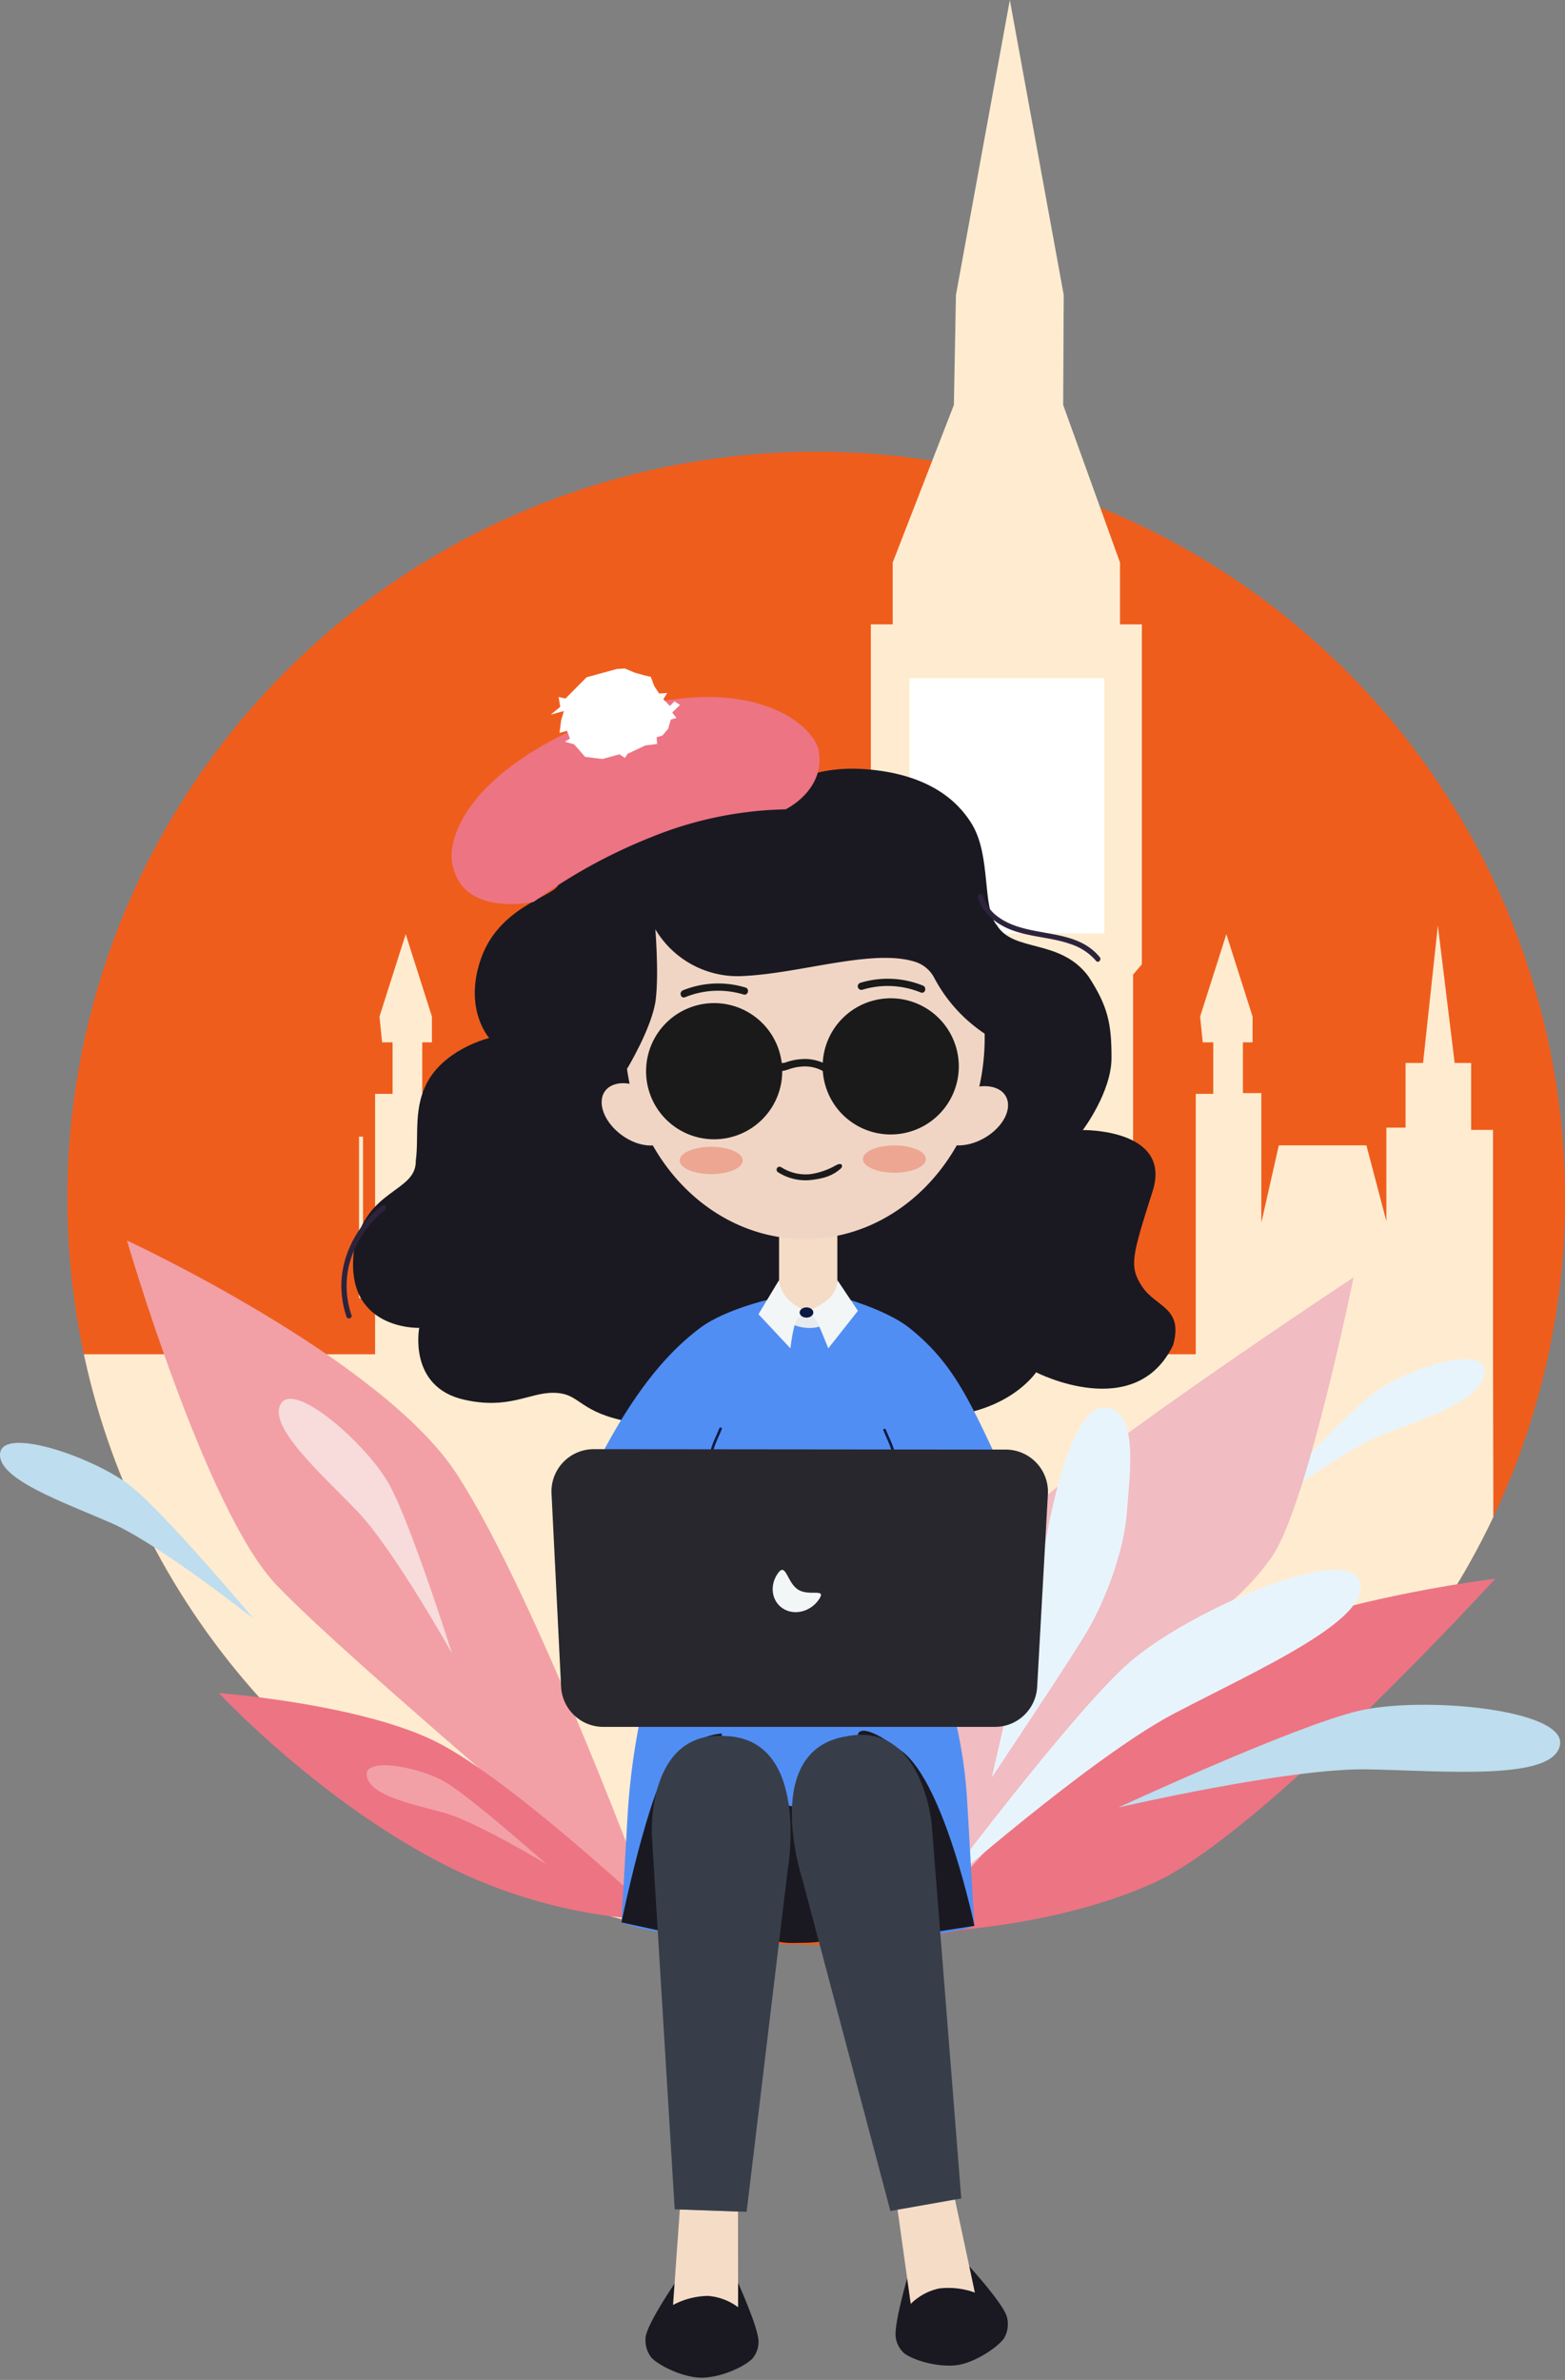
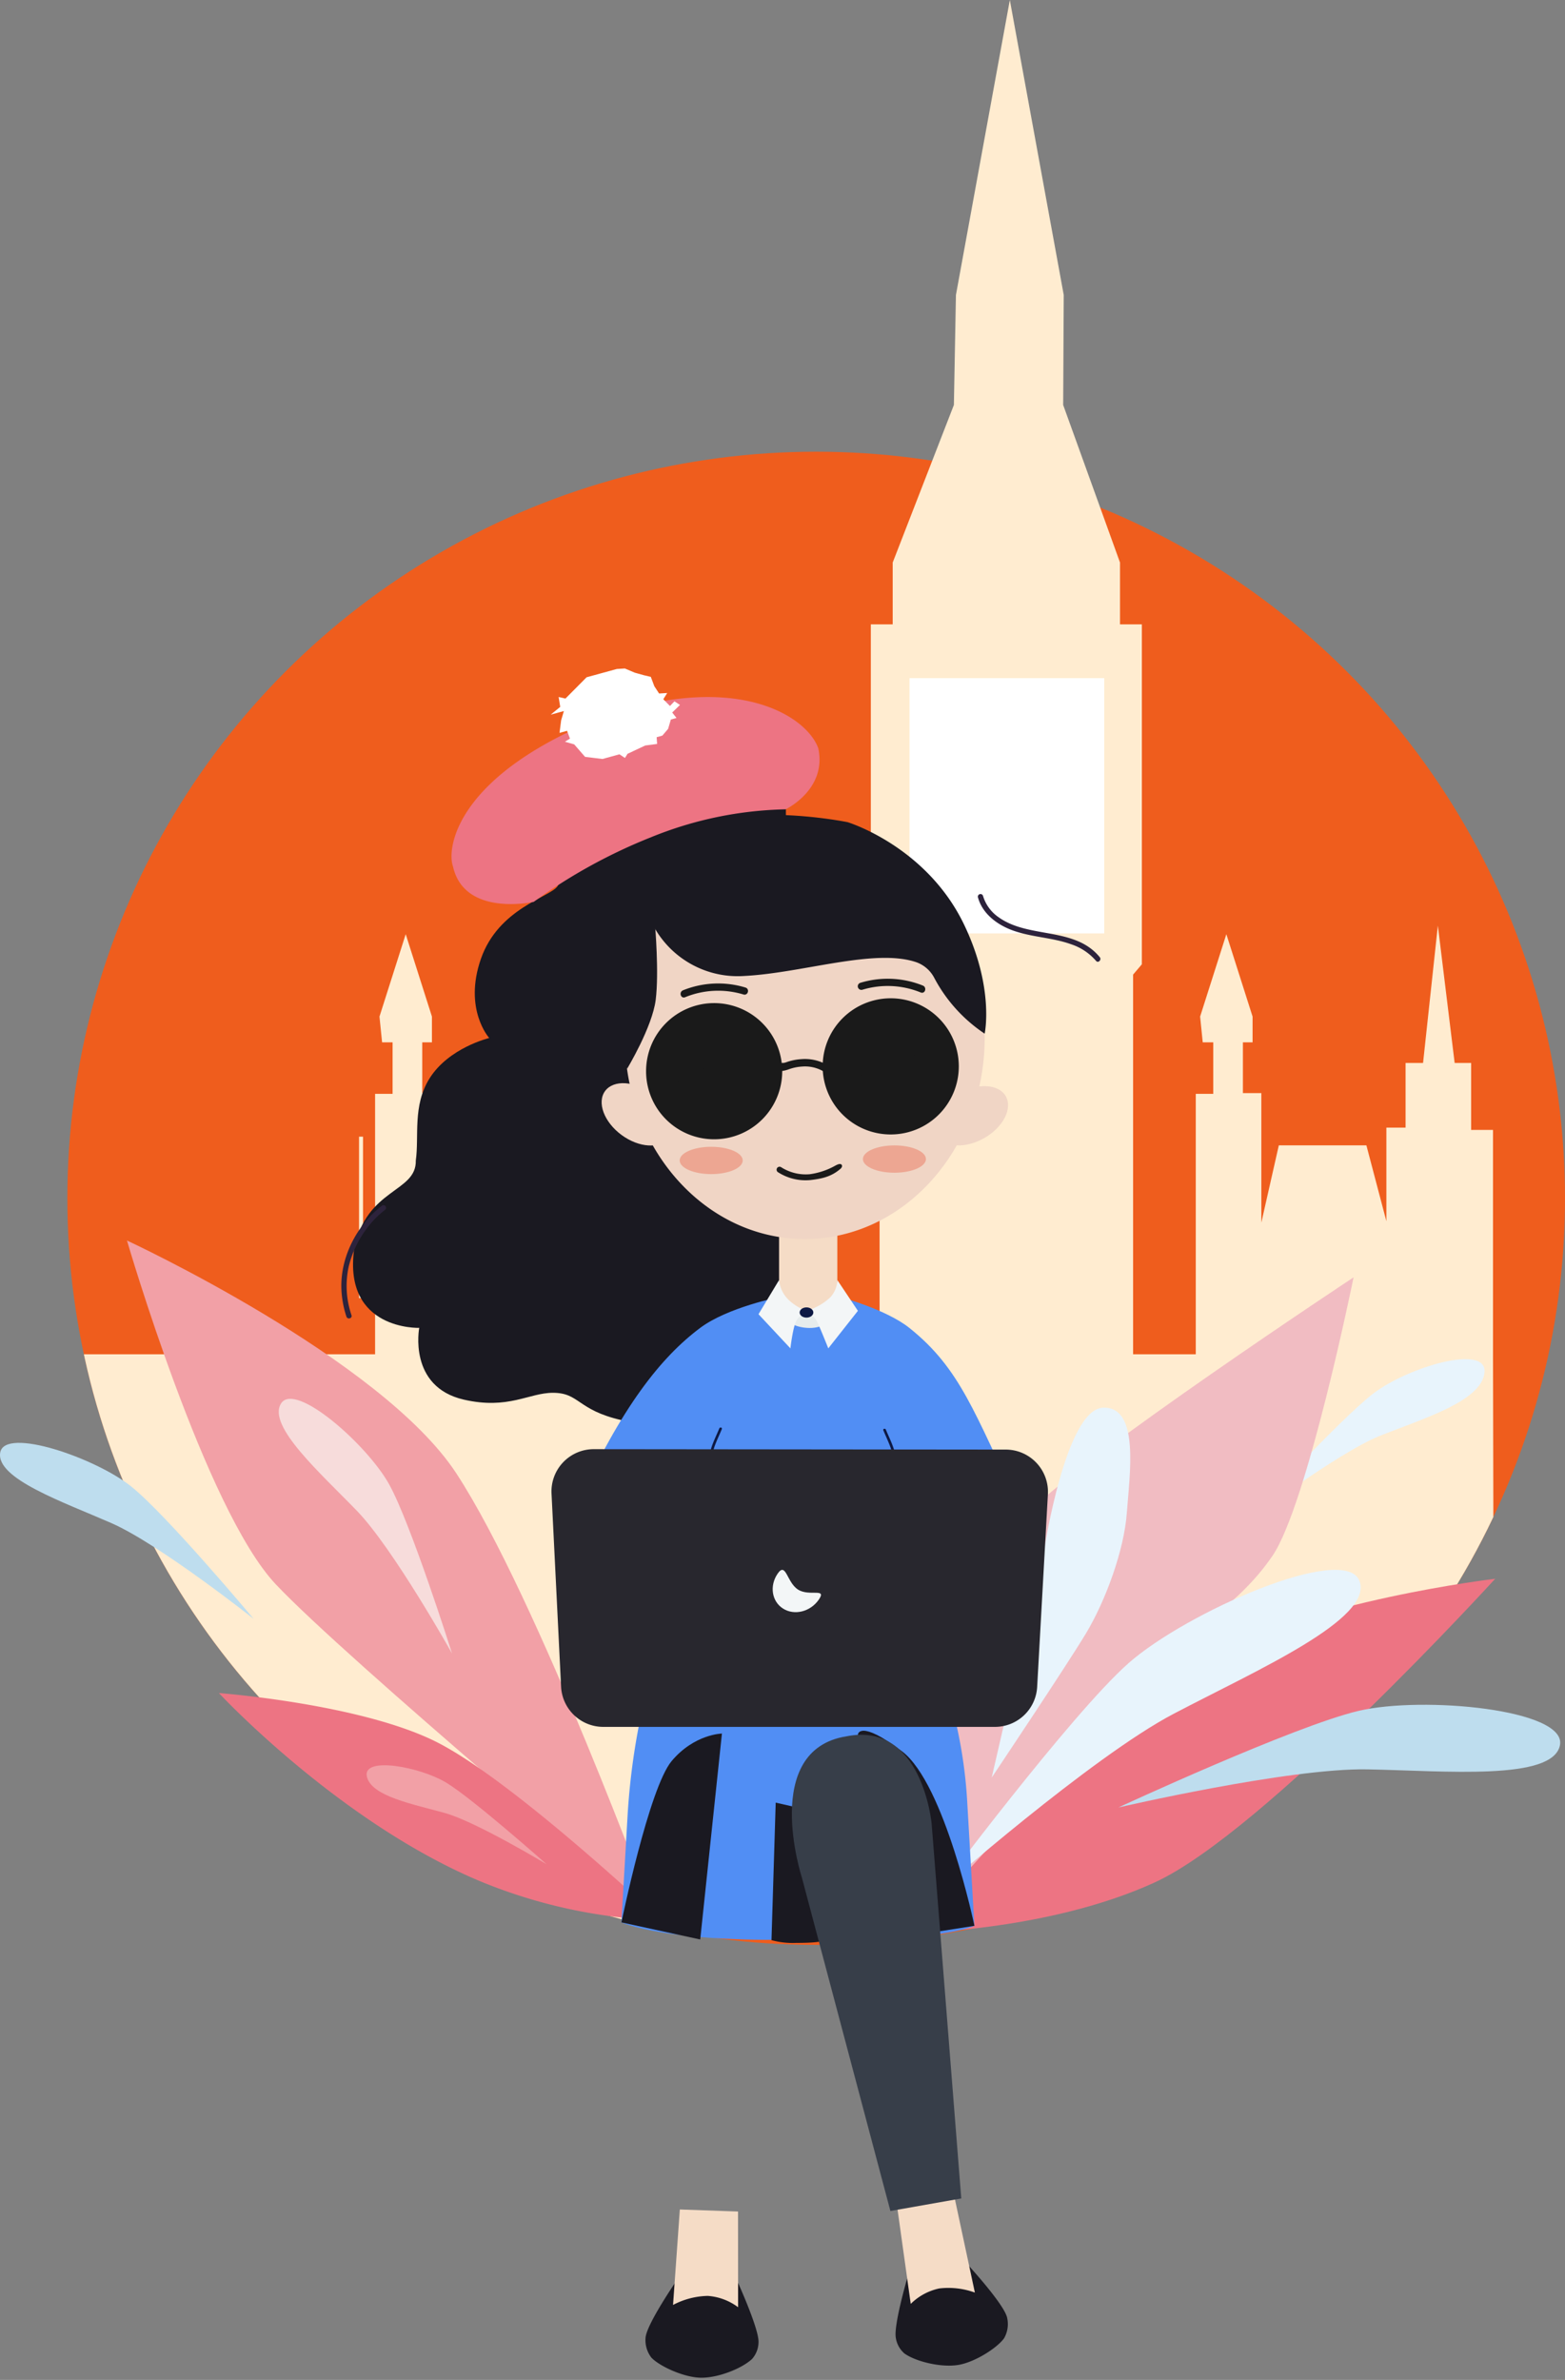
<svg xmlns="http://www.w3.org/2000/svg" width="393.237" height="597.856" viewBox="0 0 393.237 597.856">
  <rect x="0" y="0" width="393.237" height="597.856" fill="#808080" stroke="none" />
  <defs>
    <clipPath id="clip-path">
      <ellipse id="Mask" cx="188.156" cy="187.552" rx="188.156" ry="187.552" fill="#feb548" />
    </clipPath>
  </defs>
  <g id="Illustration" transform="translate(0 -0.767)">
    <g id="_2" data-name="2" transform="translate(0 0.767)">
      <g id="Path" transform="translate(16.926 113.473)">
        <ellipse id="Mask-2" data-name="Mask" cx="188.156" cy="187.552" rx="188.156" ry="187.552" transform="translate(0 0)" fill="#ef5d1d" />
        <g id="Path-2" data-name="Path" transform="translate(0 0)" clip-path="url(#clip-path)">
          <path id="Line_2_Copy" data-name="Line 2 Copy" d="M.415,0V39.562" transform="translate(73.377 172.565)" fill="none" stroke="#ffecd0" stroke-linecap="square" stroke-miterlimit="10" stroke-width="1" />
          <path id="Path-3" data-name="Path" d="M.154,107.7H30V42.275h4.394V29.333H31.749l-.656-6.469,6.591-20.7,6.591,20.7v6.469h-2.43V42.086h4.627V74.627l4.394-19.41H72.874l5.019,19.055V50.753h4.825V34.511h4.394L90.828,0,95.05,34.511h4.143V51.332h5.494v56.937l.154,72.463H0Z" transform="translate(253.535 119.038)" fill="#ffecd0" />
          <path id="Path_Copy_3" data-name="Path Copy 3" d="M.154,107.7h81.2V42.275h4.394V29.333H83.109l-.656-6.469,6.591-20.7,6.591,20.7v6.469H93.2V42.086h4.627V74.627l4.394-19.41h22.009l5.019,19.055V50.753h4.825V34.511h4.394L142.189,0l4.222,34.511h4.143V51.332h5.495v56.937l4.628,159.079L0,180.732Z" transform="translate(-4.028 119.038)" fill="#ffecd0" />
        </g>
      </g>
      <path id="Path-4" data-name="Path" d="M5.494,141.313,20.869,101.73l.515-27.63L34.926,0,48.469,74.1l-.141,27.63L62.61,141.313V156.84H68.1v85.4l-2.2,2.589V419.523H2.2V244.834L0,242.244v-85.4H5.494Z" transform="translate(218.814 0)" fill="#ffecd0" />
      <rect id="Rectangle" width="48.931" height="64.116" transform="translate(277.46 234.479) rotate(180)" fill="#fff" />
      <path id="Path-5" data-name="Path" d="M0,41.153s23.171-17.58,33.94-21.89S59.528,10.592,60.224,3.338,41.05,1.955,32.329,8.6,0,41.153,0,41.153Z" transform="translate(312.788 341.431)" fill="#e8f4fc" />
      <path id="Path-6" data-name="Path" d="M0,89.052s35.089-.2,62.553-12.779S148.083,0,148.083,0s-46.7,5.486-72.327,20.134S0,89.052,0,89.052Z" transform="translate(227.614 396.602)" fill="#ed7483" />
      <path id="Path-7" data-name="Path" d="M0,25.8s42.891-9.953,62.57-9.576,46.659,2.918,48.385-6.091S76.509-2.256,60.365,1.527,0,25.8,0,25.8Z" transform="translate(281.018 428.256)" fill="#beddee" />
      <path id="Path-8" data-name="Path" d="M0,164.828s51.308-56.66,60.66-66.446S82.074,82.824,90.848,69.97,111.233,0,111.233,0,43.709,44.583,28.824,59.649,0,164.828,0,164.828Z" transform="translate(228.878 320.882)" fill="#f1bcc2" />
      <path id="Path-9" data-name="Path" d="M0,80.994s38.545-33.95,59.29-44.837,50.428-23.891,46.664-33.423S62.4,10.659,47.914,23.474,0,80.994,0,80.994Z" transform="translate(235.615 394.361)" fill="#e8f4fc" />
      <path id="Path-10" data-name="Path" d="M0,92.918S18.9,64.673,23.721,56.642s9.554-20.749,10.236-30.281,3.3-26.8-6.032-26.353S13.195,35.617,13.195,35.617Z" transform="translate(249.187 353.625)" fill="#e8f4fc" />
      <path id="Path-11" data-name="Path" d="M132.652,170.107S55.068,105.131,37.365,86.335,0,0,0,0,63.838,29.6,82.752,58.49C103.11,89.574,132.652,170.107,132.652,170.107Z" transform="translate(31.904 311.627)" fill="#f2a0a6" />
      <g id="Group" transform="translate(55.772 410.611) rotate(3)">
        <path id="Path-12" data-name="Path" d="M105.753,66.581a130.476,130.476,0,0,1-44.933-14C26.914,34.574,0,0,0,0S34.5,5.664,52.836,16.666,105.753,66.581,105.753,66.581Z" transform="translate(0 14.718) rotate(-8)" fill="#ed7483" />
        <path id="Path-13" data-name="Path" d="M46.362,22.728s-18.148-9.7-26.147-11.507S1.38,8.013.082,3.023s13.23-3.1,20.067.575S46.362,22.728,46.362,22.728Z" transform="translate(38.129 30.636)" fill="#f2a0a6" />
      </g>
      <path id="Path-14" data-name="Path" d="M108.776,5.755S92.415-8.161,68.3,7.286C54.5,16.134,53.324,27.57,51.343,30.3S36.555,35.8,32.134,48.49s2.087,19.884,2.087,19.884-10.152,2.422-15,10.159c-4.306,6.868-2.584,14.592-3.443,20.6.181,8.141-12.464,6.868-15.5,22.316-2.76,20.411,16.36,19.744,16.36,19.744s-2.871,14.789,11.2,18.024c11.2,2.576,16.36-1.716,22.387-1.716,6.727,0,6.027,4.292,17.223,6.868s19.988-4.073,24.113-7.724c7.749-6.868,18.945-26.608,18.945-26.608s12.917-26.608-19.807-31.76c-12.028-1.891-15.053-34.59-15.053-34.59S77.46,47.4,80.352,41.627c2.584-5.152,4.671-9.111,4.671-9.111s3.1-3.888,10.83-7.2c9.941-3.309,12.917-5.767,12.917-5.767V5.755Z" transform="translate(88.703 192.381)" fill="#1a1921" />
-       <path id="Path-15" data-name="Path" d="M.991,4.492,0,18.688s8.057-1.141,18.658,3.682,14.132,15.61,15.9,23.843,5.3,29.8.709,40.023S8.7,111.282,8.7,111.282s2.774,24.01,3.443,30.044c.863,7.724,3.443,20.6,22.387,21.46,21.3.965,29.278-11.16,29.278-11.16s24.972,12.876,34.446-6.868c2.584-9.44-4.306-9.44-7.749-14.592s-2.584-7.724,2.584-24.036c4.975-15.7-17.54-15.355-17.54-15.355s7.207-9.536,7.207-18.12S81.9,59.778,76.967,52.173C69.843,42.615,58.238,46.213,54,39.4c-3.888-4.542-1.378-17.387-6.362-25.546C43.947,7.809,36.683,1.648,22.2.226S.991,4.492.991,4.492Z" transform="translate(196.532 193.104)" fill="#1a1921" />
      <rect id="Rectangle-2" data-name="Rectangle" width="14.639" height="24.036" transform="translate(195.757 306.962)" fill="#f5dcc6" />
      <path id="Path-16" data-name="Path" d="M90.417,50.643c0,27.968-20.239,50.643-45.211,50.643S0,78.611,0,50.643A54.973,54.973,0,0,1,6.754,24C14.722,9.593,28.965,0,45.206,0,70.178,0,90.417,22.671,90.417,50.643Z" transform="translate(157.005 209.972)" fill="#f0d5c5" />
      <path id="Oval" d="M6.46,19.78c3.56.005,6.438-4.418,6.43-9.88S9.99.005,6.43,0-.008,4.418,0,9.88,2.9,19.775,6.46,19.78Z" transform="translate(148.225 279.229) rotate(-53.486)" fill="#f0d5c5" />
      <path id="Oval-2" data-name="Oval" d="M9.9,12.886c5.464.008,9.889-2.871,9.884-6.429S15.348.008,9.884,0,0,2.871,0,6.429,4.438,12.878,9.9,12.886Z" transform="translate(232.346 279.66) rotate(-30.001)" fill="#f0d5c5" />
      <path id="Path-17" data-name="Path" d="M10.074,0s1.021,11.792.158,18.656S3.029,36,3.029,36-1.827,17.8.758,10.932,10.074,0,10.074,0Z" transform="translate(154.526 232.515)" fill="#1a1921" />
      <path id="Path-18" data-name="Path" d="M3.28,28.23A24.071,24.071,0,0,0,26.063,40.478c14.656-.768,32.769-7.048,43.194-3.41a8.192,8.192,0,0,1,4.42,3.915A38.354,38.354,0,0,0,86.335,54.978s2.5-11.41-5.16-27.371C71.705,7.863,51.9,1.855,51.9,1.855S26.926-3.3,11.425,3.571C-8.057,12.2,3.28,28.23,3.28,28.23Z" transform="translate(161.082 204.685)" fill="#1a1921" />
      <path id="Path-19" data-name="Path" d="M20.667,51.444A134.961,134.961,0,0,1,50.239,35.175a94.329,94.329,0,0,1,33.707-6.965s10.439-4.95,8.207-15.342C89.352,4.965,72.024-6.6,38.74,4.741,1.317,19.285-1.311,37.826.371,42.566,3.241,55.354,20.667,51.444,20.667,51.444Z" transform="translate(113.453 175.103)" fill="#ed7483" />
      <path id="Path-20" data-name="Path" d="M9.025,2.207,3.711,7.557,2,7.162,2.4,9.646,0,11.6l3.315-.908-.691,2.352-.4,3.133,1.893-.518.731,1.962-1.272.781,2.329.658L8.642,22.2l4.372.531,4.262-1.172,1.387.917.652-1.044,4.442-2.085,2.985-.391-.11-1.7,1.422-.391,1.453-1.694.691-2.352,1.418-.391-1.079-1.369,1.95-1.9L31.1,8.25,29.973,9.422,28.3,7.724l.982-1.567-2.038.127-1.2-1.83L25.157,2.1,23.448,1.7l-2.333-.654L18.636,0,16.6.127l-3.786,1.04Z" transform="translate(138.369 167.93)" fill="#fff" />
      <path id="Path-21" data-name="Path" d="M1.62,0S-5.27,14.592,9.369,15.452,17.98.86,17.98.86,13.674,6.012,9.369,6.012,1.62,0,1.62,0Z" transform="translate(193.274 324.13)" fill="#e6eced" />
      <path id="Path-22" data-name="Path" d="M111.087,52.359C99.892,29.184,96.449,18.024,83.531,7.724,77.746,3.111,66.308,0,66.308,0S65.564,8.351,57.7,7.724,50.806,0,50.806,0,37.889,2.576,31,7.724C21.256,15.009,11.192,27.468,0,52.359Z" transform="translate(144.946 325.846)" fill="#518ef4" />
      <path id="Path-23" data-name="Path" d="M78.363,0H9.474l-2.7,10.405A172.308,172.308,0,0,0,1.537,43.758L0,70.383s11.2,5.152,45.638,4.292c34.446.86,43.058-3.432,43.058-3.432L86.882,39.931a117.848,117.848,0,0,0-4.5-26.142Z" transform="translate(156.142 412.541)" fill="#518ef4" />
      <path id="Path-24" data-name="Path" d="M5.169,0A7.966,7.966,0,0,0,7.753,5.152a12.625,12.625,0,0,0,4.306,2.576A14.583,14.583,0,0,0,18.086,4.3,6.69,6.69,0,0,0,19.807,0l5.169,7.737-7.44,9.431S15.5,12.02,14.643,10.3a3.064,3.064,0,0,0-2.584-1.716A3.064,3.064,0,0,0,9.474,10.3c-.863,1.716-1.457,6.868-1.457,6.868L0,8.588Z" transform="translate(190.588 321.554)" fill="#f3f6f7" />
      <ellipse id="Oval-3" data-name="Oval" cx="1.721" cy="1.286" rx="1.721" ry="1.286" transform="translate(200.926 328.426)" fill="#0d1944" />
      <path id="Path-25" data-name="Path" d="M.026.812C1.154,4.942,4.869,7.7,8.744,9.107c4.759,1.733,9.941,1.769,14.7,3.489A14.071,14.071,0,0,1,29.7,16.769c.537.658,1.466-.281.933-.93C24.36,8.154,12.865,11.222,5.305,5.864a9.98,9.98,0,0,1-4-5.4A.662.662,0,0,0,.026.812Z" transform="translate(245.705 224.616)" fill="#2d233c" />
      <path id="Path-26" data-name="Path" d="M10.249.1C4.036,4.865-.142,12.751,0,20.62A25.03,25.03,0,0,0,1.276,28c.264.8,1.541.456,1.272-.351a22.833,22.833,0,0,1-.726-12.108,26.161,26.161,0,0,1,4.737-9.9,23.352,23.352,0,0,1,4.354-4.406.677.677,0,0,0,.238-.9.66.66,0,0,0-.9-.237Z" transform="translate(85.771 302.747)" fill="#2d233c" />
      <path id="Path-27" data-name="Path" d="M1.06,0,8.8,1.765,13.1,34.38s.859.86-6.89.86A20.352,20.352,0,0,1,0,34.551Z" transform="translate(193.851 452.836)" fill="#1a1921" />
      <path id="Path-28" data-name="Path" d="M0,47.441S6.93,13.678,12.627,6.9,25.254,0,25.254,0L19.8,51.733Z" transform="translate(156.146 435.483)" fill="#1a1921" />
      <g id="Group_22" data-name="Group 22" transform="matrix(0.999, 0.035, -0.035, 0.999, 164.603, 435.481)">
        <path id="Path-29" data-name="Path" d="M22.392,0s6.027,12.016,6.027,15.452a6.484,6.484,0,0,1-1.475,4.292C24.36,22.32,18.333,24.9,14.027,24.9S3.694,22.32,1.642,20.288A7.17,7.17,0,0,1,0,15.456C0,12.025,7.749,0,7.749,0H22.392Z" transform="translate(2.92 136.484)" fill="#1a1921" />
        <path id="Path-30" data-name="Path" d="M.863,0,0,24.036A19.532,19.532,0,0,1,8.612,21.46a14.394,14.394,0,0,1,7.749,2.576L15.5,0Z" transform="translate(9.541 119.316)" fill="#f5dcc6" />
-         <path id="Path-31" data-name="Path" d="M9.114,119.316.071,25.327S-2.082-.425,17.294.005c21.96-.43,17.223,33.045,17.223,33.045L27.2,119.316Z" transform="translate(0 0)" fill="#373e49" />
      </g>
      <path id="Path-32" data-name="Path" d="M29.278,49.009S21.846,13.347,11.1,5.186,0,.938,0,.938L12.917,51.585Z" transform="translate(215.564 434.775)" fill="#1a1921" />
      <g id="Group_21" data-name="Group 21" transform="matrix(0.985, -0.174, 0.174, 0.985, 195.331, 439.242)">
        <path id="Path-33" data-name="Path" d="M6.027,0S0,12.016,0,15.452a6.484,6.484,0,0,0,1.475,4.292C4.059,22.32,10.086,24.9,14.392,24.9s10.333-2.576,12.385-4.608a7.17,7.17,0,0,0,1.642-4.832C28.419,12.025,20.67,0,20.67,0H6.027Z" transform="translate(3.552 135.457)" fill="#1a1921" />
        <path id="Path-34" data-name="Path" d="M15.5,0l.863,24.036A19.532,19.532,0,0,0,7.749,21.46,14.394,14.394,0,0,0,0,24.036L.863,0Z" transform="translate(8.725 119.149)" fill="#f5dcc6" />
        <path id="Path-35" data-name="Path" d="M25.834,119.316l9.043-93.989S37.029-.425,17.653.005C-4.307-.425.43,33.051.43,33.051l7.322,86.265Z" transform="translate(0 0)" fill="#373e49" />
      </g>
      <path id="Path-36" data-name="Path" d="M3.4.221c-.66,1.611-1.448,3.173-1.986,4.832A39.189,39.189,0,0,0,0,12.737c-.048.421.612.417.66,0a37.755,37.755,0,0,1,1.418-7.6C2.613,3.512,3.388,1.976,4.035.4,4.2,0,3.56-.17,3.4.221Z" transform="translate(177.338 358.605)" fill="#0d1944" />
      <path id="Path-37" data-name="Path" d="M.026.394c.647,1.58,1.418,3.116,1.955,4.74a37.7,37.7,0,0,1,1.418,7.6c.048.417.709.421.66,0A39.248,39.248,0,0,0,2.646,5.051C2.109,3.392,1.321,1.829.66.219.5-.167-.137,0,.026.394Z" transform="translate(221.931 358.918)" fill="#0d1944" />
      <path id="Path-38" data-name="Path" d="M43.537,63.956S28.8,37.616,19.666,28.158-2.955,6.808.576,1.174,22.184,11.5,27.714,21.431,43.537,63.956,43.537,63.956Z" transform="translate(70.04 351.398)" fill="#f7dcdb" />
      <path id="Path-39" data-name="Path" d="M16,1.7A23.338,23.338,0,0,0,.462,1.009.658.658,0,0,0,.814,2.277a22.156,22.156,0,0,1,14.837.693c.788.32,1.131-.952.352-1.268Z" transform="translate(215.798 246.12)" fill="#1a1a1a" stroke="#1a1a1a" stroke-miterlimit="10" stroke-width="0.5" />
      <path id="Oval-4" data-name="Oval" d="M0,16.8A16.853,16.853,0,1,1,16.854,33.6,16.827,16.827,0,0,1,0,16.8Z" transform="translate(162.592 252.347)" fill="#1a1a1a" stroke="#1a1a1a" stroke-miterlimit="10" stroke-width="0.5" />
      <path id="Oval-5" data-name="Oval" d="M0,16.8A16.853,16.853,0,1,1,16.854,33.6,16.827,16.827,0,0,1,0,16.8Z" transform="translate(206.962 251.136)" fill="#1a1a1a" stroke="#1a1a1a" stroke-miterlimit="10" stroke-width="0.5" />
      <path id="Path-40" data-name="Path" d="M2.827,2.632A11.888,11.888,0,0,1,6.006,1.571a9.428,9.428,0,0,1,5.587.535A.688.688,0,0,0,11.975.785,10.954,10.954,0,0,0,5.624.25,13.369,13.369,0,0,0,2.179,1.408c-1.246.631-.811-.031-1.852.86-.687.594-.181,1.7.506,1.107A8.233,8.233,0,0,0,2.827,2.632Z" transform="translate(195.73 265.39) rotate(7)" fill="#1a1a1a" stroke="#1a1a1a" stroke-miterlimit="10" stroke-width="0.5" />
      <path id="Path-41" data-name="Path" d="M.79,2.971a22.156,22.156,0,0,1,14.837-.693c.814.25,1.162-1.023.352-1.268A23.338,23.338,0,0,0,.438,1.7C-.337,2.018,0,3.291.79,2.971Z" transform="translate(171.263 247.309)" fill="#1a1a1a" stroke="#1a1a1a" stroke-miterlimit="10" stroke-width="0.5" />
      <path id="Path-42" data-name="Path" d="M14.686.343A18.262,18.262,0,0,1,8.092,2.561,11.716,11.716,0,0,1,.736.735a.494.494,0,0,0-.5.851,12.569,12.569,0,0,0,8.022,1.94c2.937-.347,5.217-.865,7.414-2.791C16.149.323,16.159-.449,14.686.343Z" transform="translate(195.374 292.665)" fill="#1a1a1a" stroke="#1a1a1a" stroke-miterlimit="10" stroke-width="0.5" />
      <ellipse id="Oval-6" data-name="Oval" cx="7.92" cy="3.432" rx="7.92" ry="3.432" transform="translate(170.785 288.083)" fill="#eda692" />
      <ellipse id="Oval-7" data-name="Oval" cx="7.92" cy="3.432" rx="7.92" ry="3.432" transform="translate(216.819 287.736)" fill="#eda692" />
      <path id="Path-43" data-name="Path" d="M1.137,3.913C3.136,1.995,6.1,1.6,8.75,1.394a14.479,14.479,0,0,1,4.8.268,17.357,17.357,0,0,1,4.293,1.944.659.659,0,0,0,.665-1.137A18.6,18.6,0,0,0,13.9.393a15.759,15.759,0,0,0-5.367-.3C5.58.349,2.423.849.2,2.982c-.612.588.321,1.518.938.93Z" transform="translate(169.855 268.442)" fill="#1a1a1a" stroke="#1a1a1a" stroke-miterlimit="10" stroke-width="0.5" />
      <path id="Path-44" data-name="Path" d="M.194,1.123A12.915,12.915,0,0,1,2.4,3.326a.66.66,0,0,0,1.127-.465A.772.772,0,0,0,3.333,2.4,12.758,12.758,0,0,0,1.128.193.718.718,0,0,0,.661,0,.66.66,0,0,0,0,.658a.649.649,0,0,0,.194.465Z" transform="translate(168.007 268.791)" fill="#1a1a1a" stroke="#1a1a1a" stroke-miterlimit="10" stroke-width="0.5" />
      <path id="Path-45" data-name="Path" d="M.094,1c.11.167.216.334.313.509.053.092.1.189.145.285l.066.145C.627,1.953.7,2.111.649,2s.018.048.026.07c.018.048.04.1.057.149.035.092.066.189.1.285a5.656,5.656,0,0,1,.154.6.667.667,0,0,0,.814.461.677.677,0,0,0,.462-.812A6.865,6.865,0,0,0,1.234.329a.673.673,0,0,0-.9-.237A.668.668,0,0,0,.094,1Z" transform="translate(173.575 265.723)" fill="#1a1a1a" stroke="#1a1a1a" stroke-miterlimit="10" stroke-width="0.5" />
      <path id="Path-46" data-name="Path" d="M.709.322A4.373,4.373,0,0,0,0,2.613a.664.664,0,0,0,.66.658.673.673,0,0,0,.66-.658c0-.136.013-.272.031-.408-.009.057-.018.118-.022.176a3.772,3.772,0,0,1,.26-.952l-.066.158a3.971,3.971,0,0,1,.326-.6.661.661,0,0,0-.238-.9.675.675,0,0,0-.9.237Z" transform="translate(181.651 265.867)" fill="#1a1a1a" stroke="#1a1a1a" stroke-miterlimit="10" stroke-width="0.5" />
      <path id="Path-47" data-name="Path" d="M.7.329.089,1.435a.684.684,0,0,0-.066.509A.661.661,0,0,0,.838,2.4a.67.67,0,0,0,.4-.3L1.841,1A.684.684,0,0,0,1.907.487.682.682,0,0,0,1.6.092.666.666,0,0,0,.7.329Z" transform="translate(186.801 268.471)" fill="#1a1a1a" stroke="#1a1a1a" stroke-miterlimit="10" stroke-width="0.5" />
      <path id="Path-48" data-name="Path" d="M18.628,2.981C16.405.848,13.248.344,10.294.093a15.87,15.87,0,0,0-5.367.3A18.6,18.6,0,0,0,.318,2.468.659.659,0,0,0,.983,3.6a17.459,17.459,0,0,1,4.2-1.918,14.261,14.261,0,0,1,4.9-.294c2.65.211,5.613.6,7.612,2.519.612.588,1.55-.338.933-.93Z" transform="translate(214.423 267.412)" fill="#1a1a1a" stroke="#1a1a1a" stroke-miterlimit="10" stroke-width="0.5" />
      <path id="Path-49" data-name="Path" d="M2.4.194A12.915,12.915,0,0,0,.194,2.4.714.714,0,0,0,0,2.862a.657.657,0,0,0,.194.465A.669.669,0,0,0,.66,3.52a.636.636,0,0,0,.467-.193,12.758,12.758,0,0,1,2.206-2.2.655.655,0,0,0,0-.93A.669.669,0,0,0,2.866,0,.777.777,0,0,0,2.4.194Z" transform="translate(231.572 267.759)" fill="#1a1a1a" stroke="#1a1a1a" stroke-miterlimit="10" stroke-width="0.5" />
      <path id="Path-50" data-name="Path" d="M1.042.32A6.946,6.946,0,0,0,.016,2.742a.671.671,0,0,0,.462.812.676.676,0,0,0,.814-.461c.04-.193.092-.391.15-.579.031-.1.066-.2.1-.3.018-.048.035-.1.057-.149.009-.018.075-.18.026-.07s.022-.048.031-.066l.066-.145c.044-.088.088-.18.136-.268.1-.18.207-.355.321-.527a.658.658,0,0,0-.238-.9.672.672,0,0,0-.9.233Z" transform="translate(227.26 264.702)" fill="#1a1a1a" stroke="#1a1a1a" stroke-miterlimit="10" stroke-width="0.5" />
      <path id="Path-51" data-name="Path" d="M.092.987a3.771,3.771,0,0,1,.326.6L.352,1.431a3.723,3.723,0,0,1,.26.952C.6,2.326.594,2.264.59,2.207c.018.136.026.272.031.408a.67.67,0,0,0,.66.658.67.67,0,0,0,.66-.658A4.373,4.373,0,0,0,1.233.325a.7.7,0,0,0-.4-.3A.69.69,0,0,0,.326.088a.67.67,0,0,0-.233.9Z" transform="translate(219.518 264.832)" fill="#1a1a1a" stroke="#1a1a1a" stroke-miterlimit="10" stroke-width="0.5" />
      <path id="Path-52" data-name="Path" d="M.088.992.7,2.1a.687.687,0,0,0,.4.3A.69.69,0,0,0,1.6,2.335a.669.669,0,0,0,.3-.395.709.709,0,0,0-.066-.509L1.233.325a.687.687,0,0,0-.4-.3A.69.69,0,0,0,.326.088a.669.669,0,0,0-.3.395A.682.682,0,0,0,.088.992Z" transform="translate(214.385 267.439)" fill="#1a1a1a" stroke="#1a1a1a" stroke-miterlimit="10" stroke-width="0.5" />
      <path id="Path-53" data-name="Path" d="M63.741,44.222S40.059,25.448,28,20.164-1.066,9,.052,2.448s23.92,1.352,32.83,8.443S63.741,44.222,63.741,44.222Z" transform="translate(0 362.458)" fill="#beddee" />
    </g>
    <path id="Rectangle_Copy" data-name="Rectangle Copy" d="M.368,11.15A10.618,10.618,0,0,1,10.984.007L114.5.111a10.618,10.618,0,0,1,10.591,11.208l-2.7,48.423a10.618,10.618,0,0,1-10.6,10.027H13.374A10.618,10.618,0,0,1,2.77,59.677Z" transform="translate(138.214 364.806)" fill="#28272e" />
    <path id="Path_Copy_4" data-name="Path Copy 4" d="M6.382,4.954c2.854,1.8,7.31-.539,5.206,2.513s-6.125,4.059-8.98,2.255S-.85,3.982,1.255.93,3.528,3.15,6.382,4.954Z" transform="translate(194.152 395.139)" fill="#f3f6f7" />
  </g>
</svg>